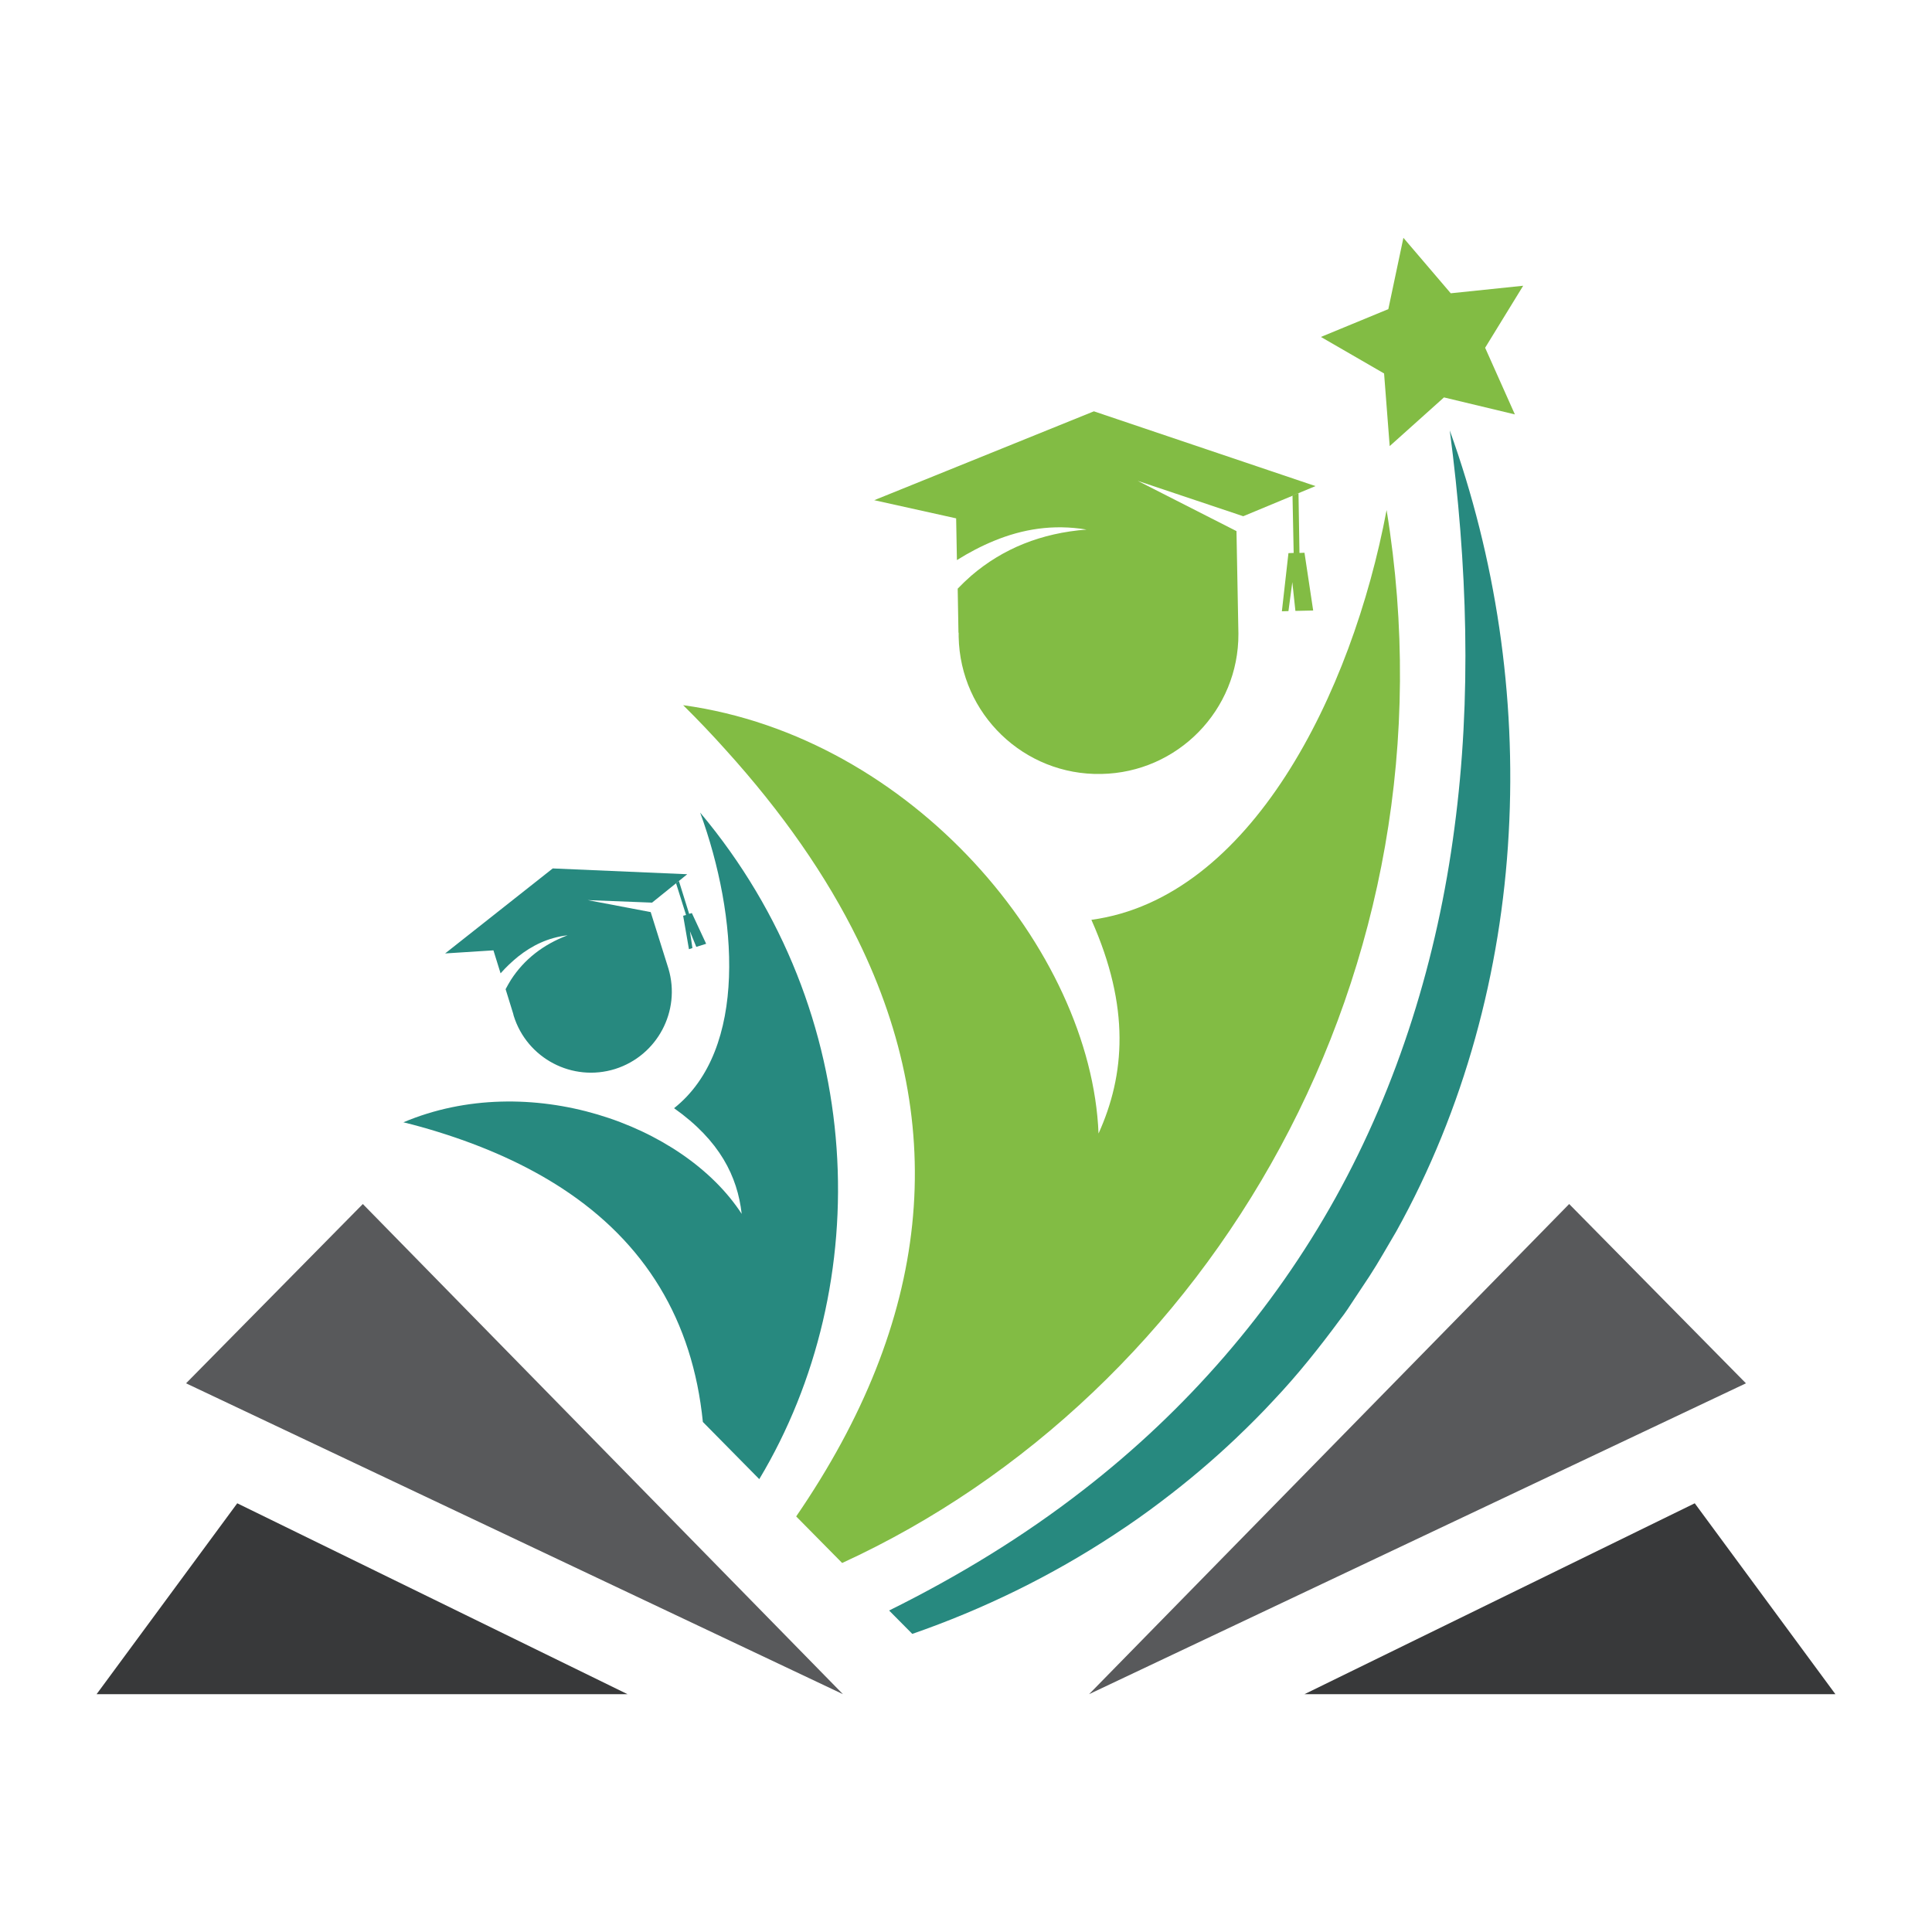
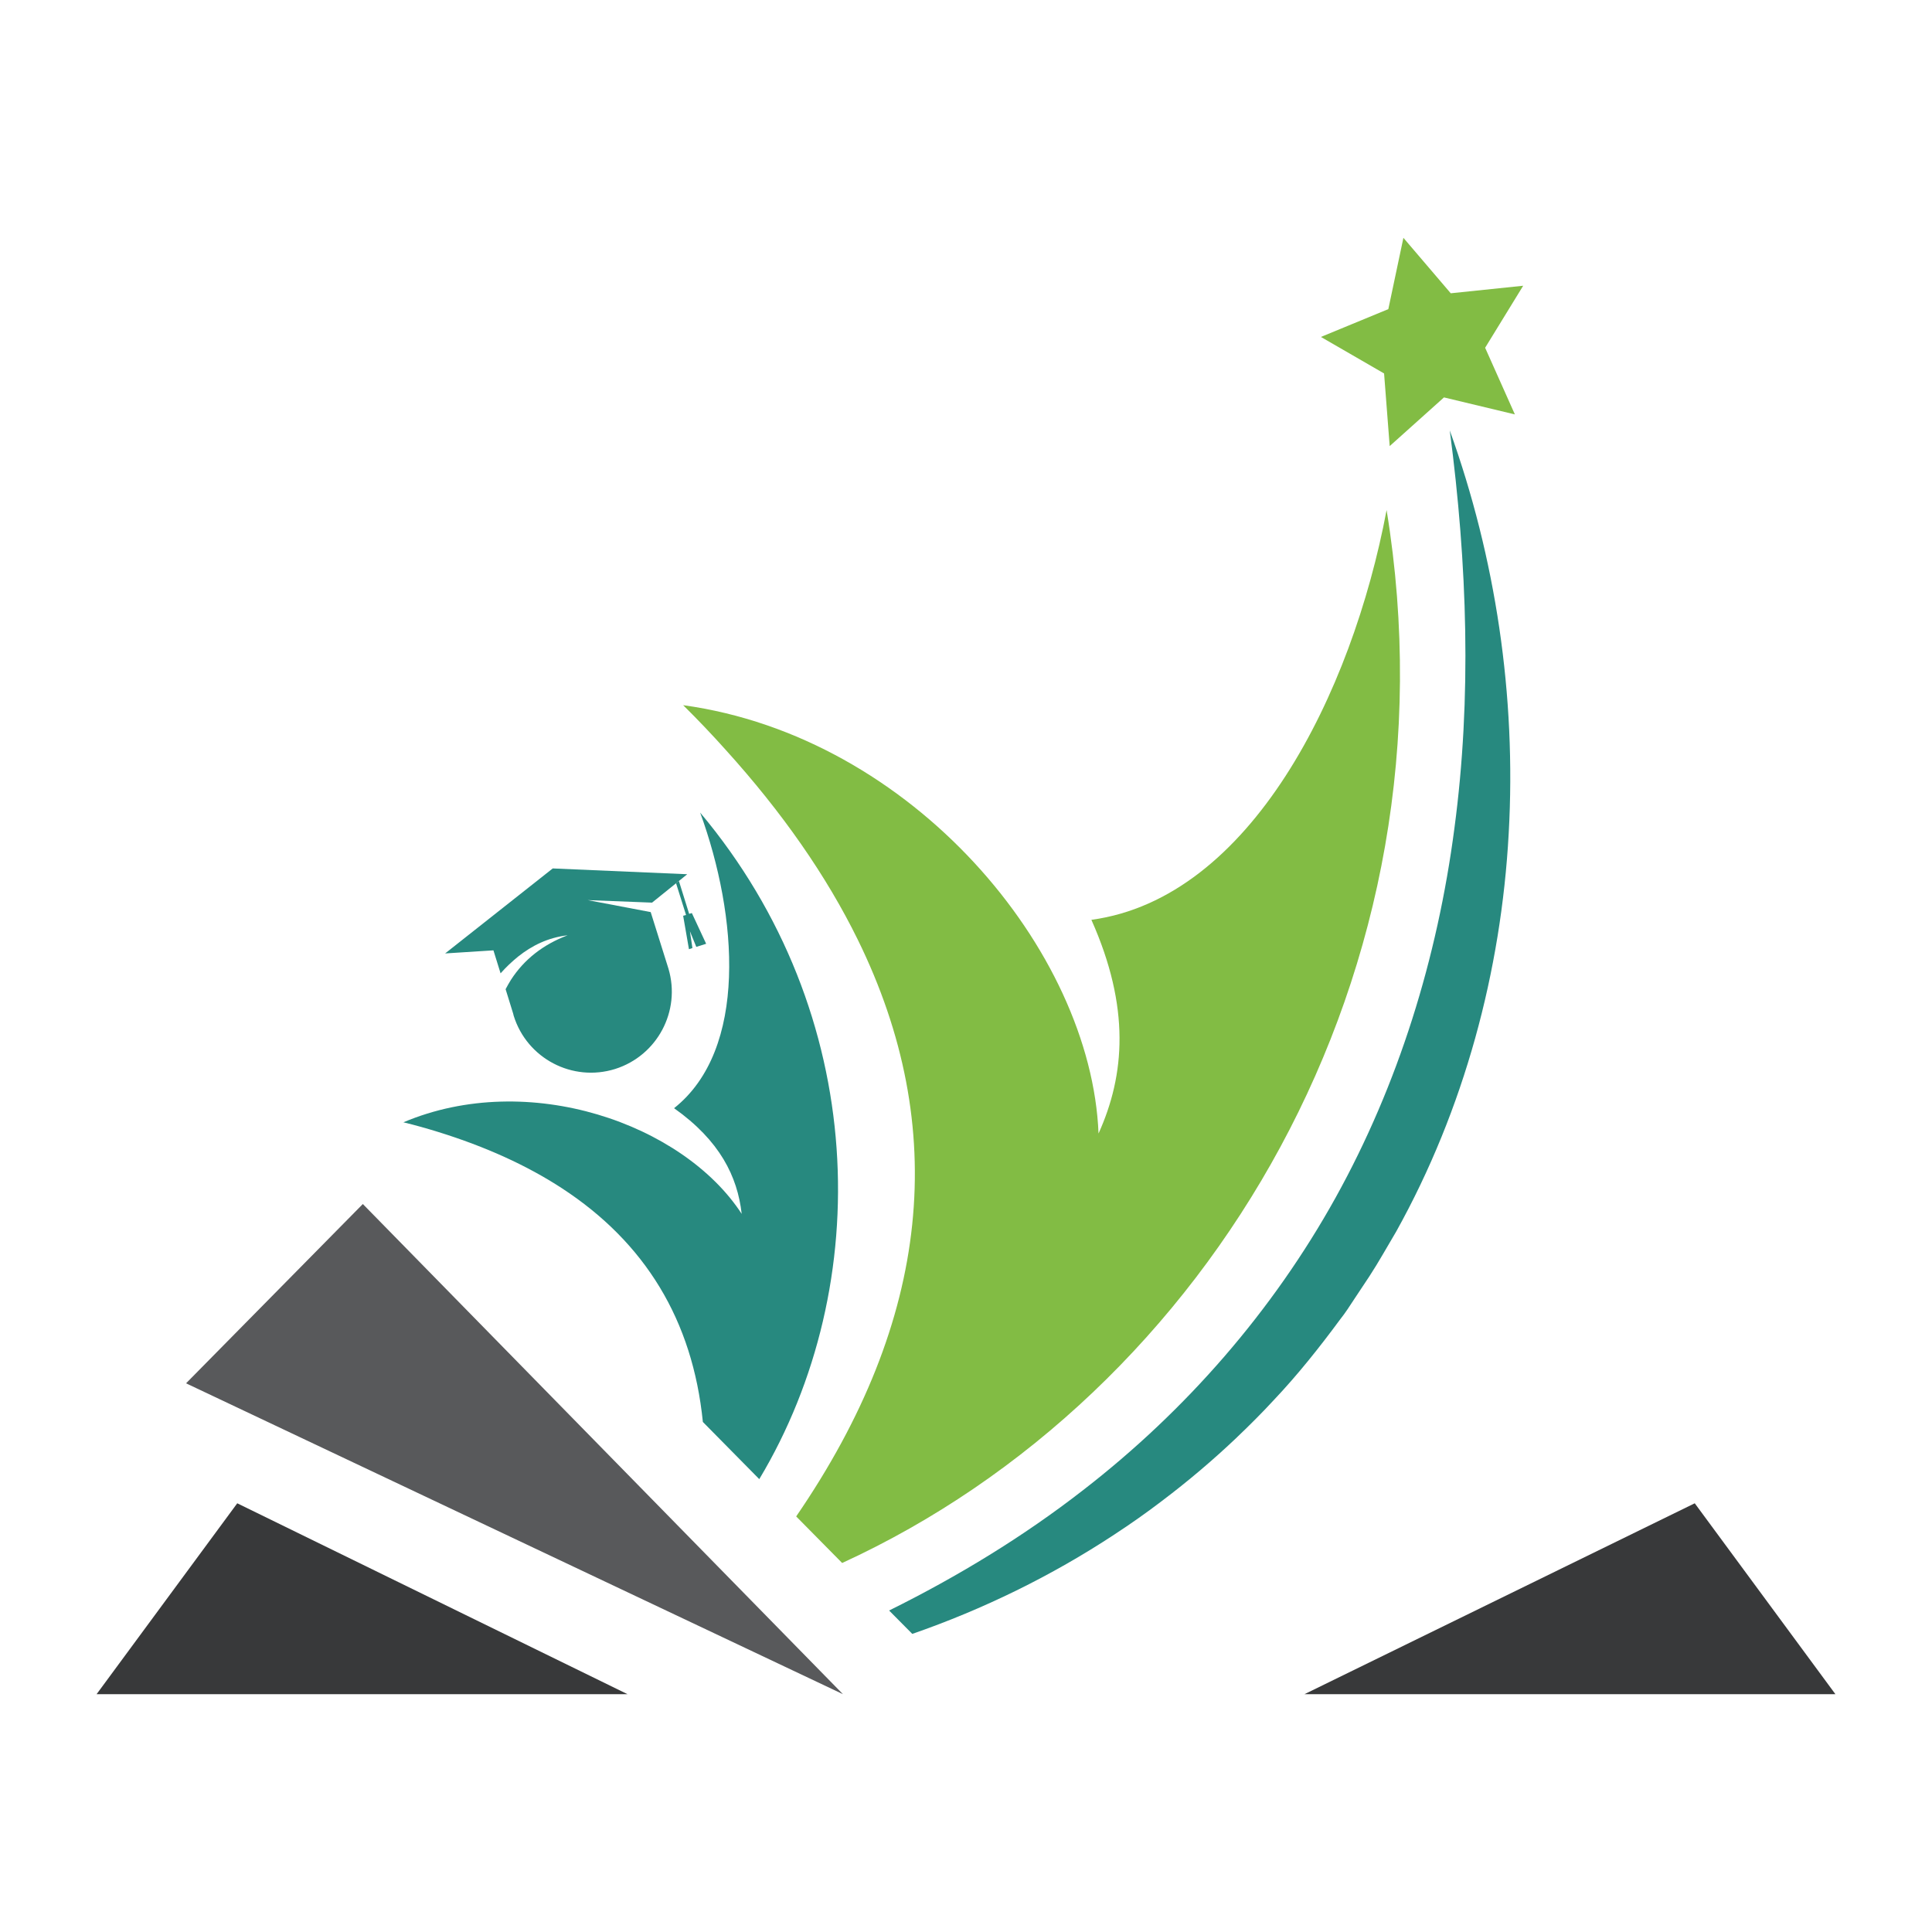
<svg xmlns="http://www.w3.org/2000/svg" id="Layer_1" x="0px" y="0px" viewBox="0 0 100 100" style="enable-background:new 0 0 100 100;" xml:space="preserve">
  <style type="text/css">	.st0{fill:#FFFFFF;}	.st1{fill:#1597D5;}	.st2{fill:#0047AB;}	.st3{clip-path:url(#SVGID_00000011731713878989982490000006135441091124810118_);}	.st4{fill:none;}	.st5{fill:url(#SVGID_00000098204037685797210330000014528377129332063920_);}	.st6{fill:url(#SVGID_00000047763433299514050280000001194872317372837293_);}	.st7{fill:url(#SVGID_00000161624647210808059060000013093790148451899067_);}	.st8{fill:#FFBA21;}	.st9{fill:#282525;}	.st10{clip-path:url(#SVGID_00000137113240735182988360000014721989996175559566_);}	.st11{fill:url(#SVGID_00000064328194786525369670000003630968972729702023_);}	.st12{fill:url(#SVGID_00000043443659083924467240000005536881571485228437_);}	.st13{fill:url(#SVGID_00000142142143611845782360000008335592238755662734_);}	.st14{fill:url(#SVGID_00000145764219015204771990000018406471020878570937_);}	.st15{fill:#FC8F02;}	.st16{fill:url(#SVGID_00000022536378600463609400000003871472743391575185_);}	.st17{fill:url(#SVGID_00000106147919596520026280000006560476465638561416_);}	.st18{fill:url(#SVGID_00000024710541019679535920000017438429893479072643_);}	.st19{fill:#2E5E8C;}	.st20{fill:#053A5E;}	.st21{fill:url(#SVGID_00000113349870182681217520000009935625194032261526_);}	.st22{fill:url(#SVGID_00000067223822410144409920000006893890249493640856_);}	.st23{fill:url(#SVGID_00000077317854689758314020000018016554952597723298_);}	.st24{fill:url(#SVGID_00000060749313942113580600000012690333094369733269_);}	.st25{fill:url(#SVGID_00000092448438281405782090000002243738049080931984_);}	.st26{fill:url(#SVGID_00000183217585071160964610000016913347384006682259_);}	.st27{fill:url(#SVGID_00000008148868211130258540000017169045952906475418_);}	.st28{fill:url(#SVGID_00000091714625253071811120000004565186531055087789_);}	.st29{fill:url(#SVGID_00000075884299353285850480000013163760896762779300_);}	.st30{fill:url(#SVGID_00000130617389600086609080000001077452923006753468_);}	.st31{fill:url(#SVGID_00000043455337846213750600000000199450023274578837_);}	.st32{fill:url(#SVGID_00000143610227556428834200000007698790471448755856_);}	.st33{fill:url(#SVGID_00000136382303274482392690000001149556655269798321_);}	.st34{fill:url(#SVGID_00000105388002498317898720000003167863505737239685_);}	.st35{fill:url(#SVGID_00000072270563239638820920000000089077966995289479_);}	.st36{fill:url(#SVGID_00000096034363368553266540000016819865583862921901_);}	.st37{fill:url(#SVGID_00000117658687985255276720000001858306719282938768_);}	.st38{fill:url(#SVGID_00000047761905853859133190000008199520945046818944_);}	.st39{fill:url(#SVGID_00000036252466315587607420000001102053079530148750_);}	.st40{fill:url(#SVGID_00000113322994938396926570000003341471887737955979_);}	.st41{fill:url(#SVGID_00000008827708931552219290000015934423630822788535_);}	.st42{fill:url(#SVGID_00000170987366611401136380000006879146591908615318_);}	.st43{fill:url(#SVGID_00000134956761676520508590000007961722177785328317_);}	.st44{fill:url(#SVGID_00000060019186510298339710000002112398160898336949_);}	.st45{fill:url(#SVGID_00000035509605368479393620000002497662780480446362_);}	.st46{fill:url(#SVGID_00000168110138492856302990000016138347455980325539_);}	.st47{fill:url(#SVGID_00000032632661942255722530000015905141223911938468_);}	.st48{fill:#184F7A;}	.st49{fill:#4A4C4E;}	.st50{fill:none;stroke:#1D5075;stroke-width:2.457;stroke-miterlimit:10;}	.st51{fill:#35688C;}	.st52{fill:#FFC736;}	.st53{fill:none;stroke:#1D5075;stroke-width:2.45;stroke-miterlimit:10;}	.st54{fill:#38393A;}	.st55{fill:#27897F;}	.st56{fill:#82BC44;}	.st57{fill:#58595B;}	.st58{clip-path:url(#SVGID_00000156577848905106631950000016595825319474334102_);}	.st59{fill:url(#SVGID_00000075160939022567453490000010118429690413492626_);}	.st60{fill:url(#SVGID_00000176740310676231377990000005513188977901381808_);}	.st61{fill:url(#SVGID_00000018235365138488014990000010587323202493484206_);}	.st62{fill:url(#SVGID_00000163047391630531146020000006372762058636150657_);}	.st63{fill:url(#SVGID_00000043415004896885598670000008214570971351343268_);}	.st64{fill:url(#SVGID_00000080177365019158288910000013250495302698057124_);}	.st65{fill:url(#SVGID_00000171717385473143727780000001412666794307305359_);}	.st66{fill:none;stroke:#1D5075;stroke-width:1.596;stroke-miterlimit:10;}	.st67{fill:#F9372D;}	.st68{fill:#FCAD34;}	.st69{fill:#393C3D;}	.st70{fill:#8238E8;}	.st71{fill:#FD006C;}	.st72{fill:#1099FF;}	.st73{fill:#5536F2;}	.st74{fill:#FDBD0A;}	.st75{fill:#F95506;}	.st76{fill:#3C3D3D;}	.st77{fill:url(#SVGID_00000083797565333090007750000005261235692444721319_);}	.st78{fill:url(#SVGID_00000116197933363265988940000008221537986519026352_);}	.st79{fill:url(#SVGID_00000128446242327416391820000009998011418865820825_);}	.st80{fill:url(#SVGID_00000162318672420247496500000006076297657889459103_);}	.st81{fill:url(#SVGID_00000099634438998527707570000000301089967586374830_);}	.st82{fill:url(#SVGID_00000130637784735539592290000008005974454064768644_);}	.st83{fill:url(#SVGID_00000036226651062041803610000011906493032429404042_);}	.st84{fill:url(#SVGID_00000182511648529941698360000014763027490092116097_);}	.st85{fill:url(#SVGID_00000034075255011145435290000006863219898261800093_);}	.st86{fill:url(#SVGID_00000072269848654139760560000002932597805300155313_);}	.st87{fill:url(#SVGID_00000091714465956828447090000012486570841275903927_);}	.st88{fill:url(#SVGID_00000024692457814508209010000015384086584498272138_);}	.st89{fill:url(#SVGID_00000008859863361079247130000017035494349216583347_);}	.st90{fill:url(#SVGID_00000146492199943791546240000017977770754818830506_);}	.st91{fill:url(#SVGID_00000073682928510171026410000004216957393562149789_);}	.st92{fill:url(#SVGID_00000144298478084665459300000009715264500319718825_);}	.st93{fill:url(#SVGID_00000148627247579341691330000016590855593001760655_);}	.st94{fill:url(#SVGID_00000173844192064651203650000014976253707047633074_);}	.st95{fill:url(#SVGID_00000055670917749871744050000014554618746916337573_);}</style>
  <g>
    <polygon class="st56" points="78.41,21.45 74.74,20.57 71.93,23.09 71.64,19.33 68.37,17.44 71.86,16 72.64,12.31 75.09,15.18   78.84,14.79 76.87,18  " />
    <g>
      <path class="st56" d="M43.59,80.9l-2.38-2.41c6.99-10.19,7.96-20.13,3.19-29.85c-1.62-3.3-3.9-6.58-6.84-9.83   c-0.69-0.77-1.42-1.54-2.2-2.31c11.87,1.63,21.12,12.7,21.5,22.17c1.37-3.03,1.65-6.53-0.37-11.06   c8.24-1.12,13.49-11.7,15.28-21.21C75.68,50.34,62.61,72.17,43.59,80.9z" />
      <g>
        <g>
-           <path class="st56" d="M68.09,25.16l-0.89,0.37l-0.3,0.13l-2.55,1.06l-5.46-1.83L64,27.49l0.1,5.31l0,0     c0.02,3.95-3.14,7.19-7.1,7.26c-4,0.08-7.3-3.1-7.38-7.1c0-0.07,0-0.14,0-0.21l-0.01,0l-0.04-2.28c0.23-0.24,0.46-0.46,0.7-0.67     c1.64-1.41,3.63-2.21,5.97-2.39c-1.75-0.29-3.32-0.02-4.78,0.58c-0.66,0.27-1.31,0.61-1.93,1l-0.04-2.16l-4.24-0.94l11.37-4.6     L68.09,25.16z" />
          <g>
-             <polygon class="st56" points="67.97,31.6 67.05,31.62 66.89,30.13 66.69,31.63 66.35,31.64 66.69,28.63 66.96,28.62       66.9,25.65 67.21,25.52 67.26,28.62 67.52,28.61      " />
-           </g>
+             </g>
        </g>
      </g>
    </g>
    <path class="st55" d="M78.09,43.14c-0.39,7.13-2.3,14.27-5.82,20.6c-0.46,0.77-0.9,1.57-1.39,2.32l-0.75,1.13  c-0.25,0.38-0.49,0.76-0.77,1.11c-1.07,1.45-2.2,2.87-3.44,4.18c-0.6,0.65-1.23,1.28-1.87,1.89l-0.03,0.03  c-1.23,1.17-2.53,2.27-3.88,3.29c-0.8,0.61-1.61,1.18-2.45,1.73c-3.28,2.16-6.81,3.88-10.47,5.15l-1.2-1.21  c3.57-1.77,6.94-3.82,10.04-6.23c5.35-4.14,9.82-9.29,13.07-15.14c3.25-5.86,5.27-12.39,6.15-19.12c0.9-6.74,0.67-13.66-0.24-20.59  C77.41,28.87,78.49,36,78.09,43.14z" />
    <g>
      <g>
        <g>
          <path class="st55" d="M35.57,45.25l-0.43,0.35l-0.15,0.12l-1.24,1l-3.33-0.13l3.26,0.62l0.92,2.93l0,0     c0.65,2.19-0.58,4.5-2.76,5.19c-2.21,0.69-4.56-0.54-5.25-2.75c-0.01-0.04-0.02-0.08-0.03-0.12l0,0l-0.39-1.26     c0.09-0.17,0.18-0.33,0.28-0.49c0.68-1.05,1.66-1.82,2.93-2.3c-1.02,0.12-1.84,0.53-2.56,1.1c-0.32,0.26-0.63,0.55-0.91,0.87     l-0.37-1.19l-2.5,0.16l5.57-4.4L35.57,45.25z" />
        </g>
        <g>
          <polygon class="st55" points="36.55,48.85 36.04,49.01 35.71,48.2 35.84,49.07 35.66,49.13 35.36,47.4 35.51,47.36 34.99,45.71      35.14,45.6 35.67,47.3 35.81,47.26     " />
        </g>
      </g>
    </g>
    <path class="st55" d="M39.3,76.56l-2.92-2.96c-0.53-5.27-2.99-9.29-7.3-12.1c-1.81-1.18-3.95-2.15-6.4-2.91  c-0.58-0.18-1.18-0.35-1.8-0.5c6.48-2.74,14.48,0.08,17.51,4.74c-0.22-1.94-1.13-3.79-3.5-5.47c3.83-3.04,3.3-9.96,1.35-15.3  C44.96,52.45,45.33,66.5,39.3,76.56z" />
    <g>
      <polygon class="st54" points="12.28,77.81 5,87.69 32.48,87.69   " />
      <polygon class="st54" points="87.72,77.81 95,87.69 67.52,87.69   " />
    </g>
    <g>
      <polygon class="st57" points="43.63,87.69 18.78,62.32 9.63,71.6   " />
-       <polygon class="st57" points="56.37,87.69 81.22,62.32 90.37,71.6   " />
    </g>
  </g>
</svg>